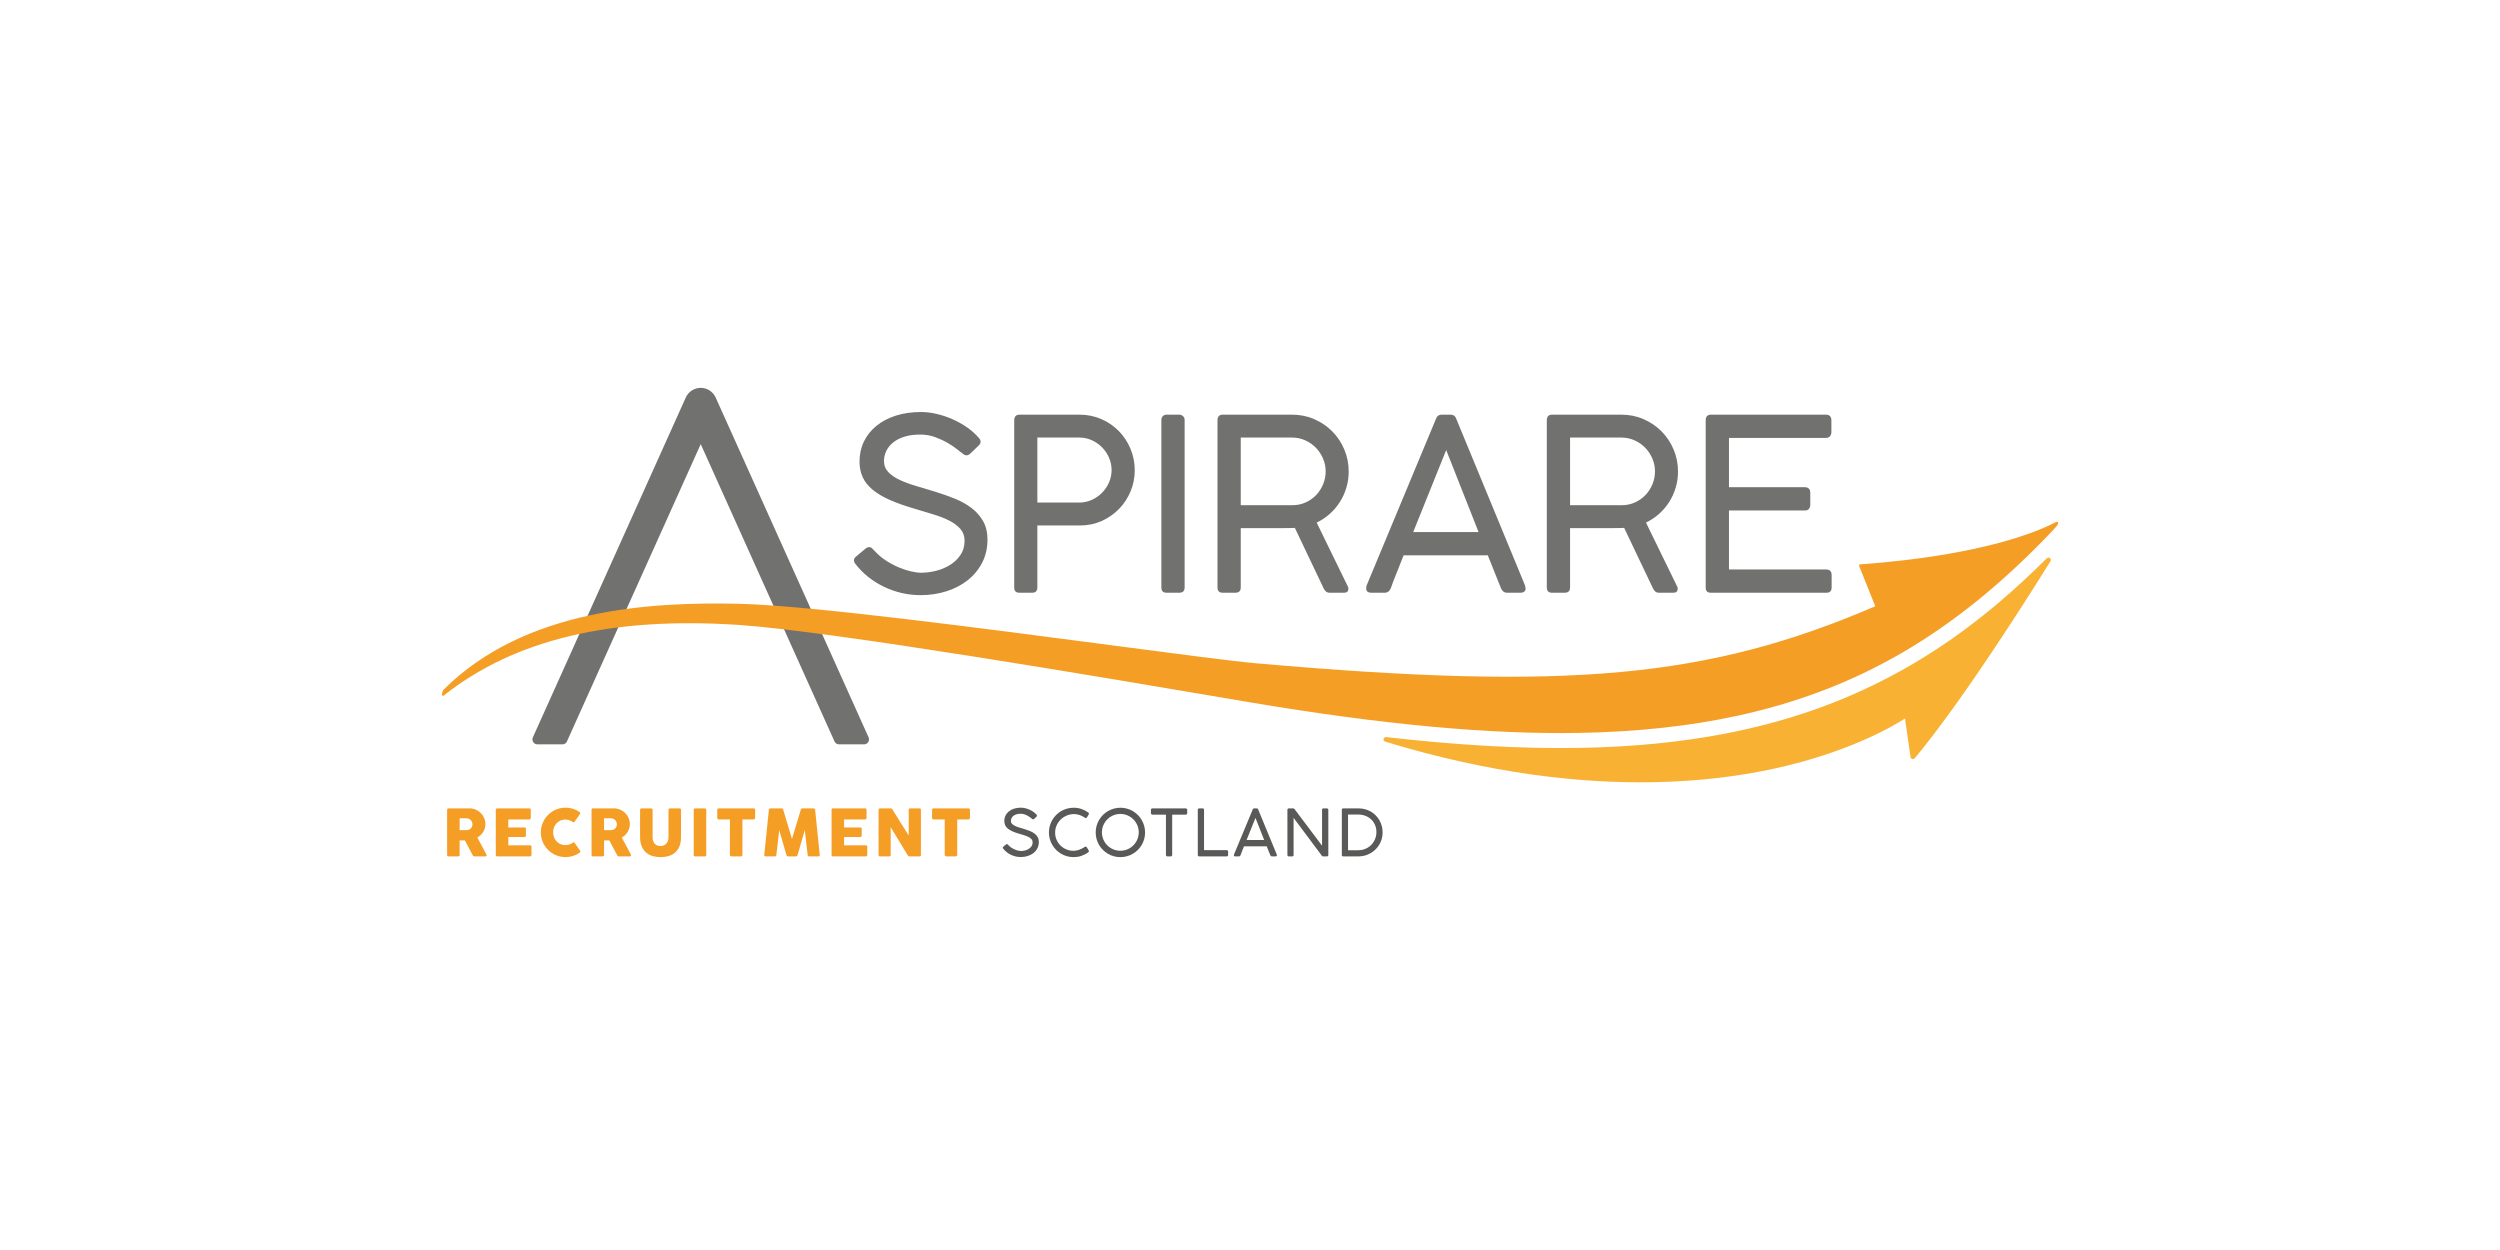
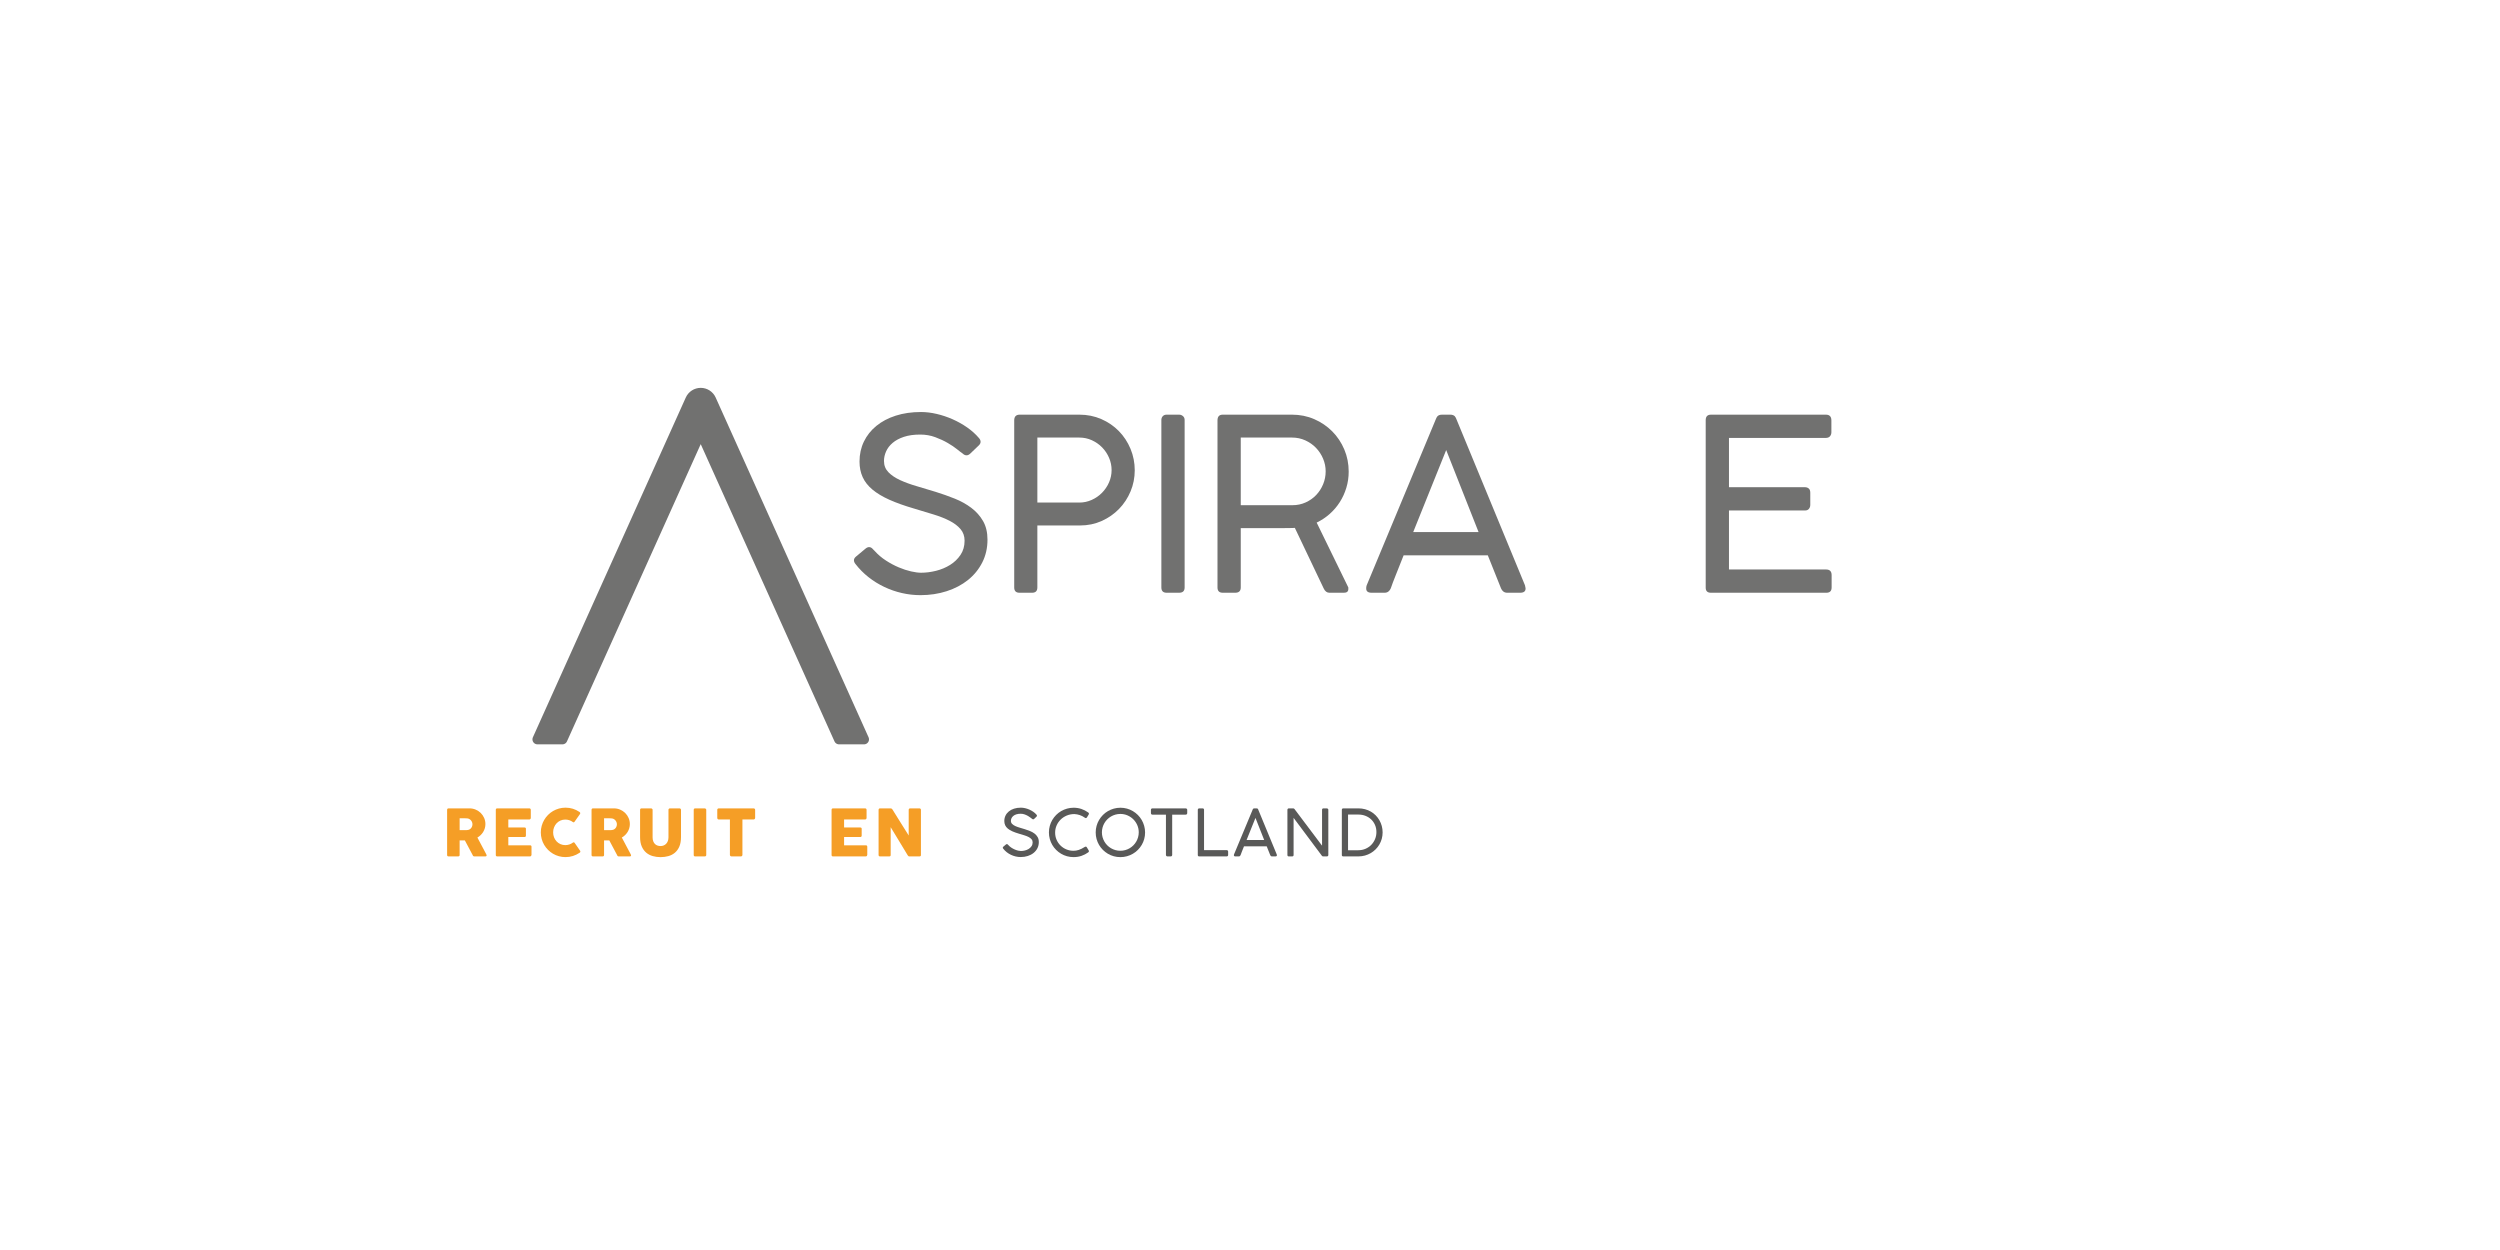
<svg xmlns="http://www.w3.org/2000/svg" id="uuid-c13afad8-1722-4779-8eaf-94be69172c8e" viewBox="0 0 500 250">
  <g>
    <g>
      <path d="M192.53,90.703c-.224-.144-.592-.424-1.103-.84s-1.139-.84-1.882-1.271c-.744-.432-1.58-.82-2.506-1.163-.928-.344-1.927-.516-2.998-.516-1.263,0-2.35,.152-3.262,.456-.911,.304-1.663,.708-2.255,1.211-.592,.504-1.027,1.072-1.307,1.703s-.42,1.267-.42,1.907c0,.896,.296,1.647,.888,2.255,.591,.608,1.375,1.136,2.35,1.583,.975,.448,2.083,.851,3.322,1.211,1.239,.36,2.502,.74,3.79,1.139,1.287,.4,2.55,.848,3.79,1.343,1.239,.496,2.346,1.112,3.322,1.847,.975,.736,1.759,1.615,2.35,2.639s.888,2.263,.888,3.718c0,1.679-.348,3.202-1.043,4.569-.696,1.367-1.647,2.535-2.854,3.502-1.208,.967-2.627,1.715-4.258,2.242-1.631,.528-3.382,.792-5.253,.792-1.247,0-2.482-.14-3.705-.42-1.223-.28-2.399-.687-3.526-1.223-1.127-.535-2.179-1.187-3.154-1.955-.976-.767-1.847-1.646-2.615-2.638-.208-.256-.308-.511-.3-.767,.008-.256,.148-.496,.42-.72l1.895-1.583c.272-.224,.536-.324,.791-.3s.488,.164,.696,.42l.312,.312c.672,.752,1.435,1.403,2.291,1.955,.855,.552,1.711,1.007,2.566,1.367s1.675,.628,2.459,.804c.783,.176,1.447,.264,1.991,.264,.975,0,1.975-.128,2.998-.384,1.023-.256,1.958-.648,2.806-1.175,.847-.528,1.543-1.195,2.087-2.003,.544-.807,.815-1.755,.815-2.842,0-.911-.268-1.683-.804-2.315s-1.259-1.183-2.17-1.655-1.979-.896-3.202-1.271c-1.223-.376-2.531-.771-3.922-1.188-1.919-.559-3.566-1.147-4.941-1.763-1.375-.615-2.506-1.295-3.394-2.038-.887-.744-1.539-1.575-1.955-2.495-.416-.919-.624-1.955-.624-3.106,0-1.455,.292-2.786,.876-3.994,.584-1.207,1.411-2.25,2.482-3.13,1.071-.879,2.363-1.563,3.874-2.051,1.511-.488,3.202-.731,5.073-.731,1.007,0,2.054,.128,3.142,.384s2.147,.611,3.178,1.067c1.031,.456,1.998,1,2.902,1.631,.903,.632,1.683,1.331,2.339,2.099,.224,.24,.339,.492,.347,.755s-.116,.516-.372,.755l-1.703,1.631c-.256,.24-.516,.352-.78,.336s-.508-.136-.732-.36Z" style="fill:#717170;" />
      <path d="M202.843,84.083c0-.767,.367-1.151,1.103-1.151h11.921c1.583,0,3.05,.296,4.401,.887,1.351,.592,2.522,1.395,3.513,2.411,.992,1.016,1.767,2.199,2.327,3.55,.559,1.352,.84,2.778,.84,4.282,0,1.471-.276,2.87-.828,4.197-.552,1.328-1.319,2.499-2.302,3.514-.984,1.016-2.143,1.823-3.478,2.423-1.335,.599-2.787,.899-4.354,.899h-8.515v12.401c0,.704-.352,1.055-1.055,1.055h-2.519c-.704,0-1.055-.352-1.055-1.055v-33.412Zm19.476,9.93c0-.847-.168-1.663-.504-2.446-.336-.783-.795-1.475-1.379-2.075-.584-.599-1.268-1.079-2.051-1.439-.784-.36-1.623-.539-2.518-.539h-8.395v13h8.395c.863,0,1.686-.176,2.47-.528,.784-.352,1.471-.827,2.063-1.427,.591-.6,1.059-1.291,1.403-2.075,.343-.783,.516-1.607,.516-2.471Z" style="fill:#717170;" />
      <path d="M232.273,83.987c0-.287,.092-.535,.276-.743,.184-.208,.444-.312,.78-.312h2.494c.288,0,.544,.096,.768,.288,.224,.192,.336,.448,.336,.767v33.508c0,.704-.368,1.055-1.103,1.055h-2.494c-.704,0-1.056-.352-1.056-1.055v-33.508Z" style="fill:#717170;" />
      <path d="M243.498,84.083c0-.767,.352-1.151,1.056-1.151h13.839c1.599,0,3.086,.3,4.461,.9,1.375,.599,2.574,1.415,3.598,2.446,1.023,1.031,1.827,2.239,2.411,3.622,.584,1.383,.875,2.858,.875,4.425,0,1.119-.156,2.194-.468,3.226-.312,1.031-.748,1.987-1.307,2.866-.56,.88-1.232,1.667-2.015,2.363-.784,.695-1.655,1.275-2.614,1.739l6.332,12.976v.312c0,.496-.296,.744-.887,.744h-2.902c-.496,0-.88-.296-1.151-.887l-5.757-12.089c-.128,.016-.268,.024-.42,.024s-.368,.004-.648,.012c-.28,.008-.652,.012-1.115,.012h-8.635v11.873c0,.704-.368,1.055-1.103,1.055h-2.494c-.704,0-1.056-.352-1.056-1.055v-33.412Zm21.635,10.194c0-.879-.172-1.727-.516-2.542s-.815-1.535-1.415-2.159c-.6-.624-1.311-1.123-2.135-1.499s-1.715-.564-2.674-.564h-10.242v13.528h10.338c.943,0,1.823-.184,2.638-.552s1.519-.864,2.111-1.487c.591-.624,1.055-1.343,1.391-2.159,.336-.815,.503-1.671,.503-2.567Z" style="fill:#717170;" />
      <path d="M278.157,117.663c-.112,.272-.272,.488-.48,.648-.208,.16-.472,.24-.791,.24h-2.542c-.736,0-1.103-.28-1.103-.84,0-.111,.004-.204,.012-.276,.008-.072,.02-.14,.036-.204,.016-.064,.032-.12,.048-.168l13.839-33.244c.032-.08,.072-.171,.12-.276,.048-.104,.112-.2,.192-.288,.08-.088,.196-.164,.348-.228,.151-.064,.356-.096,.611-.096h1.583c.24,0,.435,.032,.588,.096,.152,.064,.267,.14,.348,.228,.08,.088,.144,.184,.191,.288,.048,.104,.088,.196,.12,.276l13.72,33.244c.016,.081,.032,.16,.048,.24,.015,.08,.032,.156,.048,.228s.024,.132,.024,.18c0,.56-.368,.84-1.103,.84h-2.542c-.32,0-.584-.08-.791-.24-.208-.16-.368-.376-.48-.648l-2.638-6.596h-16.838c-.56,1.424-1.072,2.711-1.535,3.862-.464,1.151-.808,2.063-1.031,2.734Zm4.485-11.249h13.072l-6.476-16.406-6.596,16.406Z" style="fill:#717170;" />
-       <path d="M309.361,84.083c0-.767,.352-1.151,1.056-1.151h13.839c1.599,0,3.086,.3,4.461,.9,1.375,.599,2.574,1.415,3.598,2.446,1.023,1.031,1.827,2.239,2.411,3.622,.584,1.383,.875,2.858,.875,4.425,0,1.119-.156,2.194-.468,3.226-.312,1.031-.748,1.987-1.307,2.866-.56,.88-1.232,1.667-2.015,2.363-.784,.695-1.655,1.275-2.614,1.739l6.332,12.976v.312c0,.496-.296,.744-.887,.744h-2.902c-.496,0-.88-.296-1.151-.887l-5.757-12.089c-.128,.016-.268,.024-.42,.024s-.368,.004-.648,.012c-.28,.008-.652,.012-1.115,.012h-8.635v11.873c0,.704-.368,1.055-1.103,1.055h-2.494c-.704,0-1.056-.352-1.056-1.055v-33.412Zm21.635,10.194c0-.879-.172-1.727-.516-2.542s-.815-1.535-1.415-2.159c-.6-.624-1.311-1.123-2.135-1.499-.824-.376-1.715-.564-2.674-.564h-10.242v13.528h10.338c.943,0,1.823-.184,2.638-.552s1.519-.864,2.111-1.487c.591-.624,1.055-1.343,1.391-2.159,.336-.815,.503-1.671,.503-2.567Z" style="fill:#717170;" />
      <path d="M365.174,82.932c.735,0,1.103,.384,1.103,1.151v2.375c0,.304-.092,.568-.276,.792s-.476,.336-.876,.336h-19.332v9.858h15.207c.287,0,.535,.084,.743,.252s.312,.452,.312,.851v2.446c0,.288-.088,.544-.264,.768-.176,.224-.44,.336-.791,.336h-15.207v11.801h19.428c.735,0,1.103,.376,1.103,1.127v2.471c0,.704-.352,1.055-1.055,1.055h-23.074c-.704,0-1.056-.336-1.056-1.007v-33.507c0-.735,.352-1.103,1.056-1.103h22.978Z" style="fill:#717170;" />
    </g>
    <path d="M112.48,147.871l27.666-61.48,27.666,61.48h4.991l-30.581-67.959c-.368-.816-1.18-1.341-2.075-1.341s-1.707,.525-2.075,1.341l-30.581,67.959h4.991Z" style="fill:#717170; stroke:#717170; stroke-linecap:round; stroke-linejoin:round; stroke-width:2px;" />
    <g>
-       <path d="M410.014,111.634c-.174-.15-.43-.15-.606-.003l-.192,.162c-12.599,12.566-25.05,21.256-39.185,27.349-15.439,6.656-33.112,10.069-54.029,10.434-11.59,.202-24.275-.504-38.779-2.158-.237-.026-.46,.132-.509,.368-.049,.236,.09,.47,.32,.54,21.159,6.451,39.13,8.367,53.587,8.115,9.792-.171,17.974-1.337,24.437-2.763,14.806-3.266,23.609-8.471,25.945-9.98l1.103,7.723c.025,.179,.153,.327,.326,.38,.173,.052,.361,0,.482-.135,.085-.095,8.731-9.837,27.189-39.433,.122-.195,.083-.449-.091-.599Z" style="fill:#f8b133;" />
-       <path d="M411.509,104.397c-.123-.093-.206-.049-.451,.079-3.702,1.935-14.916,6.626-39.034,8.402-.074,.005-.141,.046-.181,.109-.039,.063-.046,.141-.018,.21l3.232,8.056c-33.416,14.355-61.234,16.913-123.744,11.415-4.653-.41-15.924-1.893-28.974-3.611-25.582-3.368-60.618-7.981-74.427-8.299-17.605-.403-42.888,.927-59.138,17.121-.225,.224-.293,.532-.354,.804-.014,.062-.027,.123-.043,.183-.025,.097,.015,.199,.099,.253,.084,.055,.193,.05,.271-.012,14.141-11.193,33.434-15.813,58.984-14.123,18.417,1.217,75.096,10.861,96.434,14.492,2.628,.447,4.75,.808,6.237,1.057,25.996,4.363,47.266,6.363,65.488,6.045,11.476-.201,21.743-1.32,31.215-3.347,24.128-5.164,43.419-16.329,62.551-36.2,1.621-1.684,1.998-2.109,1.974-2.412-.007-.089-.05-.168-.12-.22Z" style="fill:#f59e26;" />
-     </g>
+       </g>
  </g>
  <g>
    <path d="M89.425,161.973c0-.091,.024-.163,.071-.217,.048-.054,.119-.081,.214-.081h4.178c.444,0,.861,.083,1.248,.249,.388,.166,.727,.391,1.016,.676,.289,.285,.516,.618,.682,1,.166,.382,.249,.788,.249,1.219,0,.293-.04,.573-.12,.838s-.191,.513-.333,.744c-.142,.231-.312,.44-.508,.627-.196,.188-.411,.348-.644,.482l1.662,3.131c.03,.06,.069,.131,.116,.213,.047,.082,.071,.153,.071,.214,0,.069-.023,.122-.068,.158-.045,.037-.107,.055-.184,.055h-2.219c-.073,0-.139-.021-.197-.065s-.096-.101-.113-.175l-1.572-2.956h-1.048v2.917c0,.186-.099,.278-.297,.278h-1.921c-.086,0-.155-.023-.207-.068-.052-.045-.078-.116-.078-.211v-9.029Zm5.065,2.872c0-.129-.024-.259-.071-.388-.048-.129-.114-.248-.201-.356s-.19-.198-.31-.272c-.121-.073-.254-.121-.401-.142-.121-.009-.234-.016-.34-.023-.106-.006-.221-.01-.346-.01h-.893v2.374h1.19c.078,0,.146-.002,.207-.006,.06-.005,.127-.011,.201-.02,.151-.017,.287-.061,.408-.133,.121-.071,.222-.159,.304-.265,.082-.106,.145-.224,.188-.356,.043-.131,.065-.266,.065-.404Z" style="fill:#f59e26;" />
    <path d="M99.159,161.973c0-.091,.025-.163,.074-.217,.049-.054,.119-.081,.21-.081h6.417c.095,0,.168,.028,.22,.084,.052,.056,.078,.131,.078,.226v1.6c0,.073-.026,.143-.078,.21-.052,.067-.127,.1-.226,.1h-4.192v1.604h3.234c.082,0,.15,.019,.204,.058,.054,.039,.081,.103,.081,.194v1.397c0,.06-.024,.119-.071,.175-.048,.056-.116,.084-.207,.084h-3.241v1.656h4.347c.194,0,.291,.099,.291,.297v1.626c0,.043-.017,.081-.052,.116-.017,.121-.106,.181-.265,.181h-6.54c-.086,0-.155-.023-.206-.068-.052-.045-.078-.116-.078-.211v-9.029Z" style="fill:#f59e26;" />
    <path d="M115.867,162.373c.073,.043,.127,.1,.162,.168,.035,.069,.028,.151-.019,.246l-1.093,1.552c-.048,.073-.098,.116-.152,.126-.054,.011-.12-.007-.197-.055-.211-.159-.444-.282-.699-.368s-.524-.13-.808-.13c-.354,0-.679,.067-.977,.201-.298,.134-.554,.317-.77,.55-.216,.233-.384,.504-.505,.815s-.181,.643-.181,.996c0,.354,.06,.684,.181,.993s.289,.578,.505,.809c.216,.231,.472,.413,.77,.547,.297,.134,.623,.201,.977,.201,.284,0,.556-.045,.815-.133,.259-.088,.494-.212,.705-.372,.078-.047,.142-.067,.194-.058,.052,.009,.103,.048,.155,.116l1.106,1.591c.047,.095,.054,.175,.019,.239s-.088,.119-.162,.162c-.405,.272-.842,.482-1.31,.63-.468,.149-.961,.223-1.478,.223-.457,0-.896-.058-1.316-.175-.42-.116-.814-.282-1.18-.498s-.7-.473-.999-.773-.557-.632-.773-.996c-.216-.364-.382-.757-.498-1.177-.116-.421-.175-.859-.175-1.316s.058-.896,.175-1.317c.116-.42,.282-.815,.498-1.183,.216-.369,.473-.704,.773-1.006,.3-.302,.633-.559,.999-.773s.76-.379,1.18-.498c.42-.119,.859-.178,1.316-.178,.517,0,1.006,.072,1.465,.216,.459,.145,.892,.352,1.297,.624Z" style="fill:#f59e26;" />
    <path d="M118.312,161.973c0-.091,.024-.163,.071-.217,.048-.054,.119-.081,.214-.081h4.178c.444,0,.861,.083,1.248,.249,.388,.166,.727,.391,1.016,.676,.289,.285,.516,.618,.682,1,.166,.382,.249,.788,.249,1.219,0,.293-.04,.573-.12,.838s-.191,.513-.333,.744c-.142,.231-.312,.44-.508,.627-.196,.188-.411,.348-.644,.482l1.662,3.131c.03,.06,.069,.131,.116,.213,.047,.082,.071,.153,.071,.214,0,.069-.023,.122-.068,.158-.045,.037-.107,.055-.184,.055h-2.219c-.073,0-.139-.021-.197-.065s-.096-.101-.113-.175l-1.572-2.956h-1.048v2.917c0,.186-.099,.278-.297,.278h-1.921c-.086,0-.155-.023-.207-.068-.052-.045-.078-.116-.078-.211v-9.029Zm5.065,2.872c0-.129-.024-.259-.071-.388-.048-.129-.114-.248-.201-.356s-.19-.198-.31-.272c-.121-.073-.254-.121-.401-.142-.121-.009-.234-.016-.34-.023-.106-.006-.221-.01-.346-.01h-.893v2.374h1.19c.078,0,.146-.002,.207-.006,.06-.005,.127-.011,.201-.02,.151-.017,.287-.061,.408-.133,.121-.071,.222-.159,.304-.265,.082-.106,.145-.224,.188-.356,.043-.131,.065-.266,.065-.404Z" style="fill:#f59e26;" />
    <path d="M130.518,167.45c0,.32,.044,.59,.133,.813s.205,.403,.35,.544c.145,.141,.313,.243,.506,.307,.192,.065,.392,.097,.6,.097,.216,0,.42-.038,.612-.113s.361-.188,.506-.337c.145-.149,.259-.333,.344-.554,.084-.22,.126-.473,.126-.758v-5.49c0-.078,.027-.145,.081-.201,.054-.056,.126-.084,.217-.084h1.889c.099,0,.177,.029,.233,.087,.056,.058,.084,.124,.084,.197v5.453c0,.755-.111,1.389-.333,1.902-.222,.513-.521,.926-.896,1.238-.375,.313-.81,.537-1.303,.673-.494,.136-1.012,.204-1.556,.204s-1.063-.07-1.559-.21-.931-.369-1.306-.686c-.375-.317-.674-.731-.896-1.242-.222-.511-.333-1.137-.333-1.879v-5.453c0-.073,.025-.139,.074-.197,.05-.058,.111-.087,.184-.087h1.935c.065,0,.132,.027,.203,.081,.071,.054,.106,.122,.106,.204v5.49Z" style="fill:#f59e26;" />
    <path d="M138.745,161.96c0-.077,.024-.144,.071-.201,.048-.056,.118-.084,.214-.084h1.902c.065,0,.134,.025,.207,.077,.073,.052,.11,.121,.11,.207v9.036c0,.19-.106,.285-.317,.285h-1.902c-.19,0-.285-.095-.285-.285v-9.036Z" style="fill:#f59e26;" />
    <path d="M143.454,161.959c0-.086,.029-.155,.087-.206,.058-.052,.131-.077,.217-.077h6.96c.078,0,.146,.024,.207,.071,.06,.047,.095,.118,.103,.213v1.605c0,.078-.027,.152-.081,.223-.054,.071-.131,.106-.23,.106h-2.232v7.082c0,.078-.028,.148-.084,.211-.056,.062-.129,.094-.219,.094h-1.897c-.073,0-.142-.029-.206-.087-.064-.058-.097-.131-.097-.217v-7.082h-2.225c-.086,0-.159-.028-.217-.084-.058-.055-.087-.137-.087-.245v-1.605Z" style="fill:#f59e26;" />
-     <path d="M153.777,161.96c.009-.077,.039-.144,.091-.201,.052-.056,.125-.084,.22-.084h2.238c.159,0,.263,.082,.31,.246l1.759,5.873,1.772-5.873c.06-.164,.17-.246,.33-.246h2.212c.078,0,.148,.027,.21,.081,.063,.054,.098,.122,.107,.204,.151,1.518,.305,3.024,.463,4.518,.157,1.495,.311,3,.462,4.518v.032c0,.168-.095,.252-.284,.252h-1.831c-.198,0-.302-.095-.31-.285l-.563-5-1.455,5.032c-.009,.043-.04,.095-.094,.156s-.107,.091-.159,.091h-1.701c-.052,0-.107-.029-.165-.087s-.09-.111-.094-.159l-1.455-5.019-.563,4.987c-.009,.19-.114,.285-.317,.285h-1.83c-.186,0-.278-.095-.278-.285l.925-9.036Z" style="fill:#f59e26;" />
    <path d="M166.313,161.973c0-.091,.025-.163,.074-.217,.049-.054,.119-.081,.21-.081h6.417c.095,0,.168,.028,.22,.084,.052,.056,.078,.131,.078,.226v1.6c0,.073-.026,.143-.078,.21-.052,.067-.127,.1-.226,.1h-4.192v1.604h3.234c.082,0,.15,.019,.204,.058,.054,.039,.081,.103,.081,.194v1.397c0,.06-.024,.119-.071,.175-.048,.056-.116,.084-.207,.084h-3.241v1.656h4.347c.194,0,.291,.099,.291,.297v1.626c0,.043-.017,.081-.052,.116-.017,.121-.106,.181-.265,.181h-6.54c-.086,0-.155-.023-.206-.068-.052-.045-.078-.116-.078-.211v-9.029Z" style="fill:#f59e26;" />
    <path d="M175.718,161.96c0-.077,.024-.144,.071-.201,.048-.056,.118-.084,.214-.084h2.115c.06,0,.123,.015,.188,.045,.065,.03,.121,.082,.168,.155,.548,.884,1.091,1.755,1.63,2.613,.539,.858,1.085,1.729,1.636,2.613v-5.181c.017-.078,.052-.138,.103-.181,.052-.043,.112-.065,.181-.065h1.843c.091,0,.166,.025,.227,.074,.06,.05,.091,.12,.091,.21v9.069c0,.086-.026,.15-.078,.191-.052,.041-.123,.061-.214,.061h-2.063c-.056,0-.106-.02-.149-.058-.043-.039-.088-.091-.136-.155-.574-.949-1.141-1.887-1.701-2.814-.561-.927-1.13-1.865-1.708-2.813v5.556c0,.095-.022,.166-.065,.214-.043,.047-.121,.071-.233,.071h-1.837c-.099,0-.171-.027-.217-.081-.045-.054-.068-.12-.068-.197v-9.043Z" style="fill:#f59e26;" />
-     <path d="M186.416,161.959c0-.086,.029-.155,.087-.206,.058-.052,.131-.077,.217-.077h6.96c.078,0,.146,.024,.207,.071,.06,.047,.095,.118,.103,.213v1.605c0,.078-.027,.152-.081,.223-.054,.071-.131,.106-.23,.106h-2.232v7.082c0,.078-.028,.148-.084,.211-.056,.062-.129,.094-.219,.094h-1.897c-.073,0-.142-.029-.206-.087-.064-.058-.097-.131-.097-.217v-7.082h-2.225c-.086,0-.159-.028-.217-.084-.058-.055-.087-.137-.087-.245v-1.605Z" style="fill:#f59e26;" />
    <path d="M206.422,163.771c-.06-.039-.16-.114-.297-.226-.138-.112-.307-.227-.508-.343-.201-.116-.426-.221-.676-.314s-.52-.139-.808-.139c-.341,0-.634,.041-.88,.123-.246,.082-.449,.191-.608,.327-.16,.136-.277,.289-.352,.459-.075,.17-.113,.342-.113,.514,0,.242,.08,.444,.239,.608,.16,.164,.371,.306,.634,.427,.263,.121,.561,.23,.896,.327s.675,.2,1.022,.307c.347,.108,.688,.229,1.022,.362,.334,.134,.633,.3,.896,.498,.263,.198,.474,.436,.634,.711,.16,.276,.239,.61,.239,1.003,0,.453-.094,.863-.282,1.232-.187,.369-.444,.684-.77,.944-.326,.261-.708,.463-1.148,.605s-.912,.213-1.417,.213c-.336,0-.669-.038-.999-.113-.33-.075-.647-.186-.951-.33-.304-.144-.588-.32-.851-.527-.263-.207-.498-.444-.705-.711-.056-.069-.083-.138-.081-.207,.002-.069,.04-.134,.113-.194l.511-.427c.073-.06,.144-.087,.213-.081,.069,.006,.131,.044,.188,.113l.084,.084c.181,.203,.387,.378,.618,.527,.231,.149,.461,.272,.692,.369,.231,.097,.452,.169,.663,.217,.211,.047,.39,.071,.537,.071,.263,0,.533-.035,.808-.104,.276-.069,.528-.175,.757-.317,.229-.142,.416-.322,.563-.54,.146-.218,.22-.473,.22-.766,0-.246-.072-.454-.217-.624-.144-.17-.34-.319-.585-.446s-.534-.242-.863-.343c-.33-.101-.682-.208-1.058-.32-.517-.151-.962-.309-1.332-.475-.371-.166-.676-.349-.915-.55s-.415-.425-.527-.673-.168-.527-.168-.838c0-.392,.079-.751,.236-1.077,.157-.325,.38-.607,.669-.844,.289-.237,.637-.421,1.045-.553,.408-.131,.863-.197,1.368-.197,.272,0,.554,.035,.847,.103,.293,.069,.579,.165,.857,.288s.539,.27,.783,.44c.244,.171,.454,.359,.631,.566,.06,.065,.091,.132,.094,.204,.002,.071-.031,.139-.1,.204l-.459,.44c-.069,.065-.139,.095-.21,.091-.071-.005-.137-.037-.197-.097Z" style="fill:#595958;" />
    <path d="M217.632,162.483c.047,.035,.086,.075,.116,.12,.03,.045,.045,.092,.045,.139,0,.06-.017,.112-.052,.155l-.343,.569c-.073,.104-.149,.155-.227,.155-.03,0-.064-.007-.1-.022-.037-.015-.079-.04-.126-.075-.31-.22-.637-.388-.98-.504-.343-.116-.704-.186-1.084-.207-.556,0-1.069,.1-1.539,.301-.47,.201-.876,.47-1.219,.809-.343,.338-.611,.731-.805,1.177s-.291,.917-.291,1.413c0,.526,.099,1.012,.297,1.459,.198,.446,.465,.831,.799,1.154,.334,.323,.722,.576,1.164,.757,.442,.181,.907,.272,1.394,.272,.177,0,.353-.013,.53-.039,.177-.026,.357-.07,.54-.132,.183-.063,.374-.142,.572-.24,.198-.097,.41-.216,.634-.359,.082-.047,.149-.071,.201-.071,.078,0,.149,.054,.213,.161l.369,.608c.03,.056,.045,.108,.045,.155,0,.104-.052,.186-.155,.246-.405,.293-.852,.523-1.339,.689s-1.013,.249-1.578,.249c-.457,0-.896-.058-1.316-.175-.42-.116-.813-.282-1.177-.498-.365-.216-.697-.473-.996-.773s-.556-.632-.77-.996c-.214-.364-.378-.757-.495-1.177-.116-.421-.175-.859-.175-1.316,0-.453,.058-.89,.175-1.31,.116-.421,.282-.814,.498-1.181,.216-.367,.473-.7,.773-1.002s.633-.559,.999-.773c.367-.213,.76-.379,1.18-.498,.42-.118,.859-.178,1.316-.178,.539,0,1.05,.08,1.533,.239,.483,.16,.94,.393,1.371,.699Z" style="fill:#595958;" />
    <path d="M224.081,161.546c.453,0,.889,.058,1.31,.175,.42,.116,.813,.282,1.177,.498s.697,.473,.999,.773c.302,.3,.559,.634,.773,1.002,.213,.369,.379,.765,.498,1.187,.118,.423,.178,.862,.178,1.319,0,.453-.058,.89-.175,1.31s-.282,.813-.498,1.177c-.216,.365-.473,.697-.773,.997s-.633,.556-.999,.77-.761,.378-1.184,.495-.863,.175-1.319,.175c-.457,0-.896-.058-1.316-.175-.42-.116-.813-.282-1.177-.498-.365-.216-.697-.473-.996-.773s-.556-.632-.77-.996c-.214-.364-.378-.757-.495-1.177-.116-.421-.175-.859-.175-1.316,0-.453,.058-.89,.175-1.31,.116-.421,.282-.814,.498-1.181,.216-.367,.473-.7,.773-1.002s.633-.559,.999-.773c.367-.213,.76-.379,1.18-.498,.42-.118,.859-.178,1.316-.178Zm-3.7,4.922c0,.341,.044,.667,.133,.98,.088,.312,.212,.606,.372,.88,.16,.274,.352,.523,.576,.747s.473,.416,.747,.576,.567,.284,.88,.372,.639,.132,.98,.132c.336,0,.662-.044,.977-.132,.315-.088,.608-.212,.88-.372s.52-.352,.744-.576,.416-.473,.576-.747c.159-.274,.283-.567,.372-.88,.088-.313,.133-.639,.133-.98,0-.509-.097-.987-.291-1.433-.194-.447-.457-.836-.789-1.168s-.721-.595-1.168-.789c-.446-.194-.924-.291-1.433-.291-.341,0-.667,.044-.98,.132-.313,.089-.606,.212-.88,.372s-.523,.352-.747,.576-.416,.472-.576,.744c-.159,.272-.284,.565-.372,.88-.088,.315-.133,.64-.133,.977Z" style="fill:#595958;" />
    <path d="M237.127,161.675c.078,0,.148,.024,.21,.071s.098,.119,.107,.213v.654c0,.086-.026,.161-.078,.223-.052,.063-.131,.094-.239,.094h-2.691v8.053c0,.077-.026,.146-.078,.207-.052,.06-.125,.091-.22,.091h-.653c-.078,0-.147-.028-.207-.084-.06-.056-.091-.127-.091-.213v-8.053h-2.704c-.086,0-.157-.026-.213-.078-.056-.052-.084-.131-.084-.239v-.654c0-.086,.028-.155,.084-.207,.056-.052,.127-.077,.213-.077h6.643Z" style="fill:#595958;" />
    <path d="M245.342,170.026c.078,0,.144,.027,.201,.081,.056,.054,.084,.128,.084,.223v.666c0,.078-.026,.145-.078,.201-.052,.056-.121,.084-.207,.084h-5.498c-.19,0-.285-.095-.285-.285v-9.036c0-.077,.026-.144,.078-.201,.052-.056,.125-.084,.22-.084h.666c.082,0,.15,.024,.204,.071s.081,.119,.081,.213v8.066h4.534Z" style="fill:#595958;" />
    <path d="M248.104,171.041c-.03,.073-.073,.131-.129,.175s-.127,.065-.213,.065h-.686c-.199,0-.298-.075-.298-.227,0-.03,.001-.055,.003-.074,.002-.02,.005-.038,.01-.055s.009-.032,.013-.045l3.732-8.965c.009-.022,.019-.046,.032-.075,.013-.028,.03-.054,.052-.077s.053-.045,.094-.062c.041-.017,.096-.025,.165-.025h.427c.065,0,.118,.009,.159,.025,.041,.017,.072,.038,.094,.062,.021,.024,.039,.05,.052,.077,.013,.028,.024,.053,.032,.075l3.7,8.965,.013,.065c.005,.022,.009,.042,.013,.062,.004,.019,.006,.035,.006,.048,0,.151-.099,.227-.297,.227h-.686c-.086,0-.157-.021-.213-.065s-.099-.101-.13-.175l-.711-1.779h-4.541c-.151,.384-.289,.731-.414,1.041-.125,.311-.218,.557-.278,.738Zm1.21-3.034h3.525l-1.746-4.424-1.779,4.424Z" style="fill:#595958;" />
    <path d="M264.611,171.281c-.095,0-.177-.047-.246-.142l-5.647-7.568v7.425c0,.19-.099,.285-.297,.285h-.654c-.19,0-.284-.095-.284-.285v-9.023c0-.086,.026-.157,.077-.214,.052-.056,.121-.084,.207-.084h.867c.112,0,.203,.047,.272,.142l5.504,7.316v-7.218c.026-.16,.121-.239,.285-.239h.654c.077,0,.15,.025,.216,.077s.1,.121,.1,.207v9.036c0,.19-.106,.285-.317,.285h-.738Z" style="fill:#595958;" />
    <path d="M268.369,161.985c0-.207,.099-.31,.297-.31h3.021c.461,0,.901,.056,1.319,.168,.418,.112,.806,.272,1.164,.479s.681,.457,.97,.75c.289,.293,.536,.618,.74,.974,.205,.356,.363,.74,.476,1.151,.112,.412,.168,.842,.168,1.291,0,.444-.057,.87-.171,1.277-.115,.408-.276,.789-.485,1.145-.209,.356-.46,.679-.754,.97s-.619,.54-.976,.747c-.358,.207-.744,.367-1.158,.482s-.845,.171-1.294,.171h-3.021c-.078,0-.147-.018-.207-.055-.06-.036-.091-.109-.091-.216v-9.024Zm3.286,8.06c.526,0,1.012-.097,1.455-.291,.444-.194,.827-.456,1.148-.786,.321-.33,.572-.715,.754-1.155,.181-.44,.272-.906,.272-1.397,0-.526-.095-1.005-.285-1.436s-.448-.8-.773-1.106c-.326-.306-.706-.544-1.142-.711-.435-.168-.901-.252-1.397-.252h-2.077v7.135h2.044Z" style="fill:#595958;" />
  </g>
</svg>